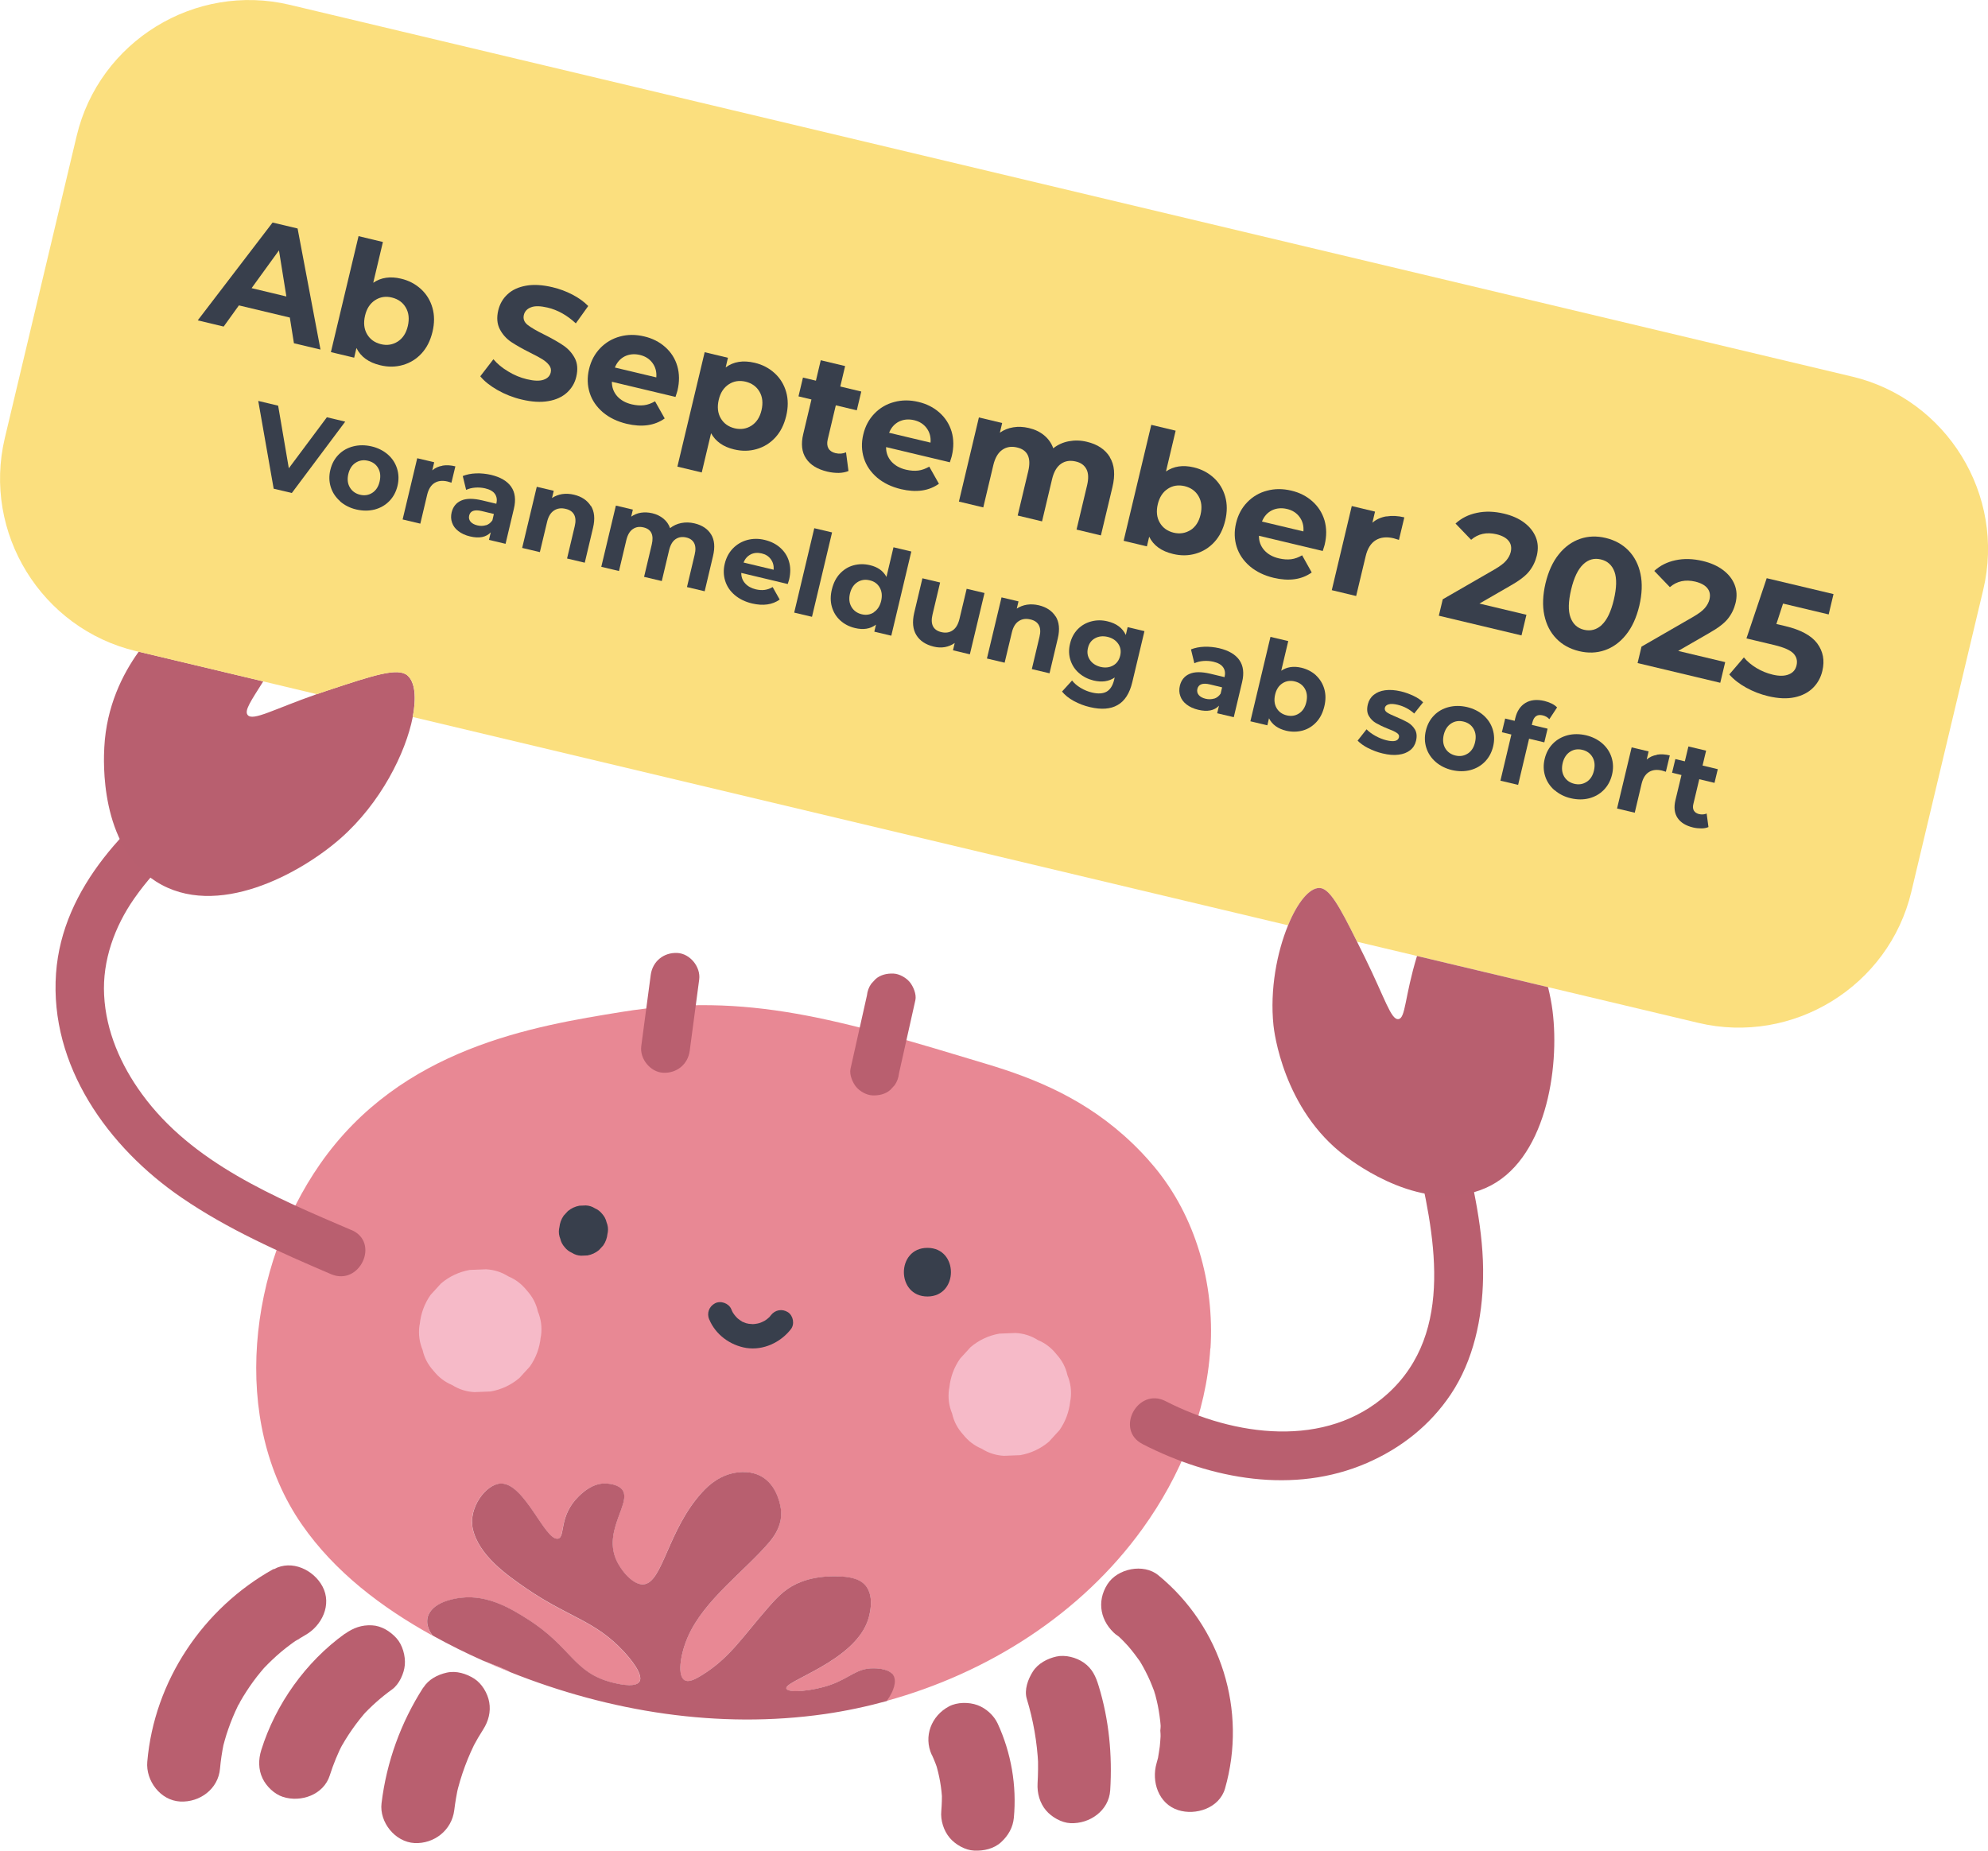
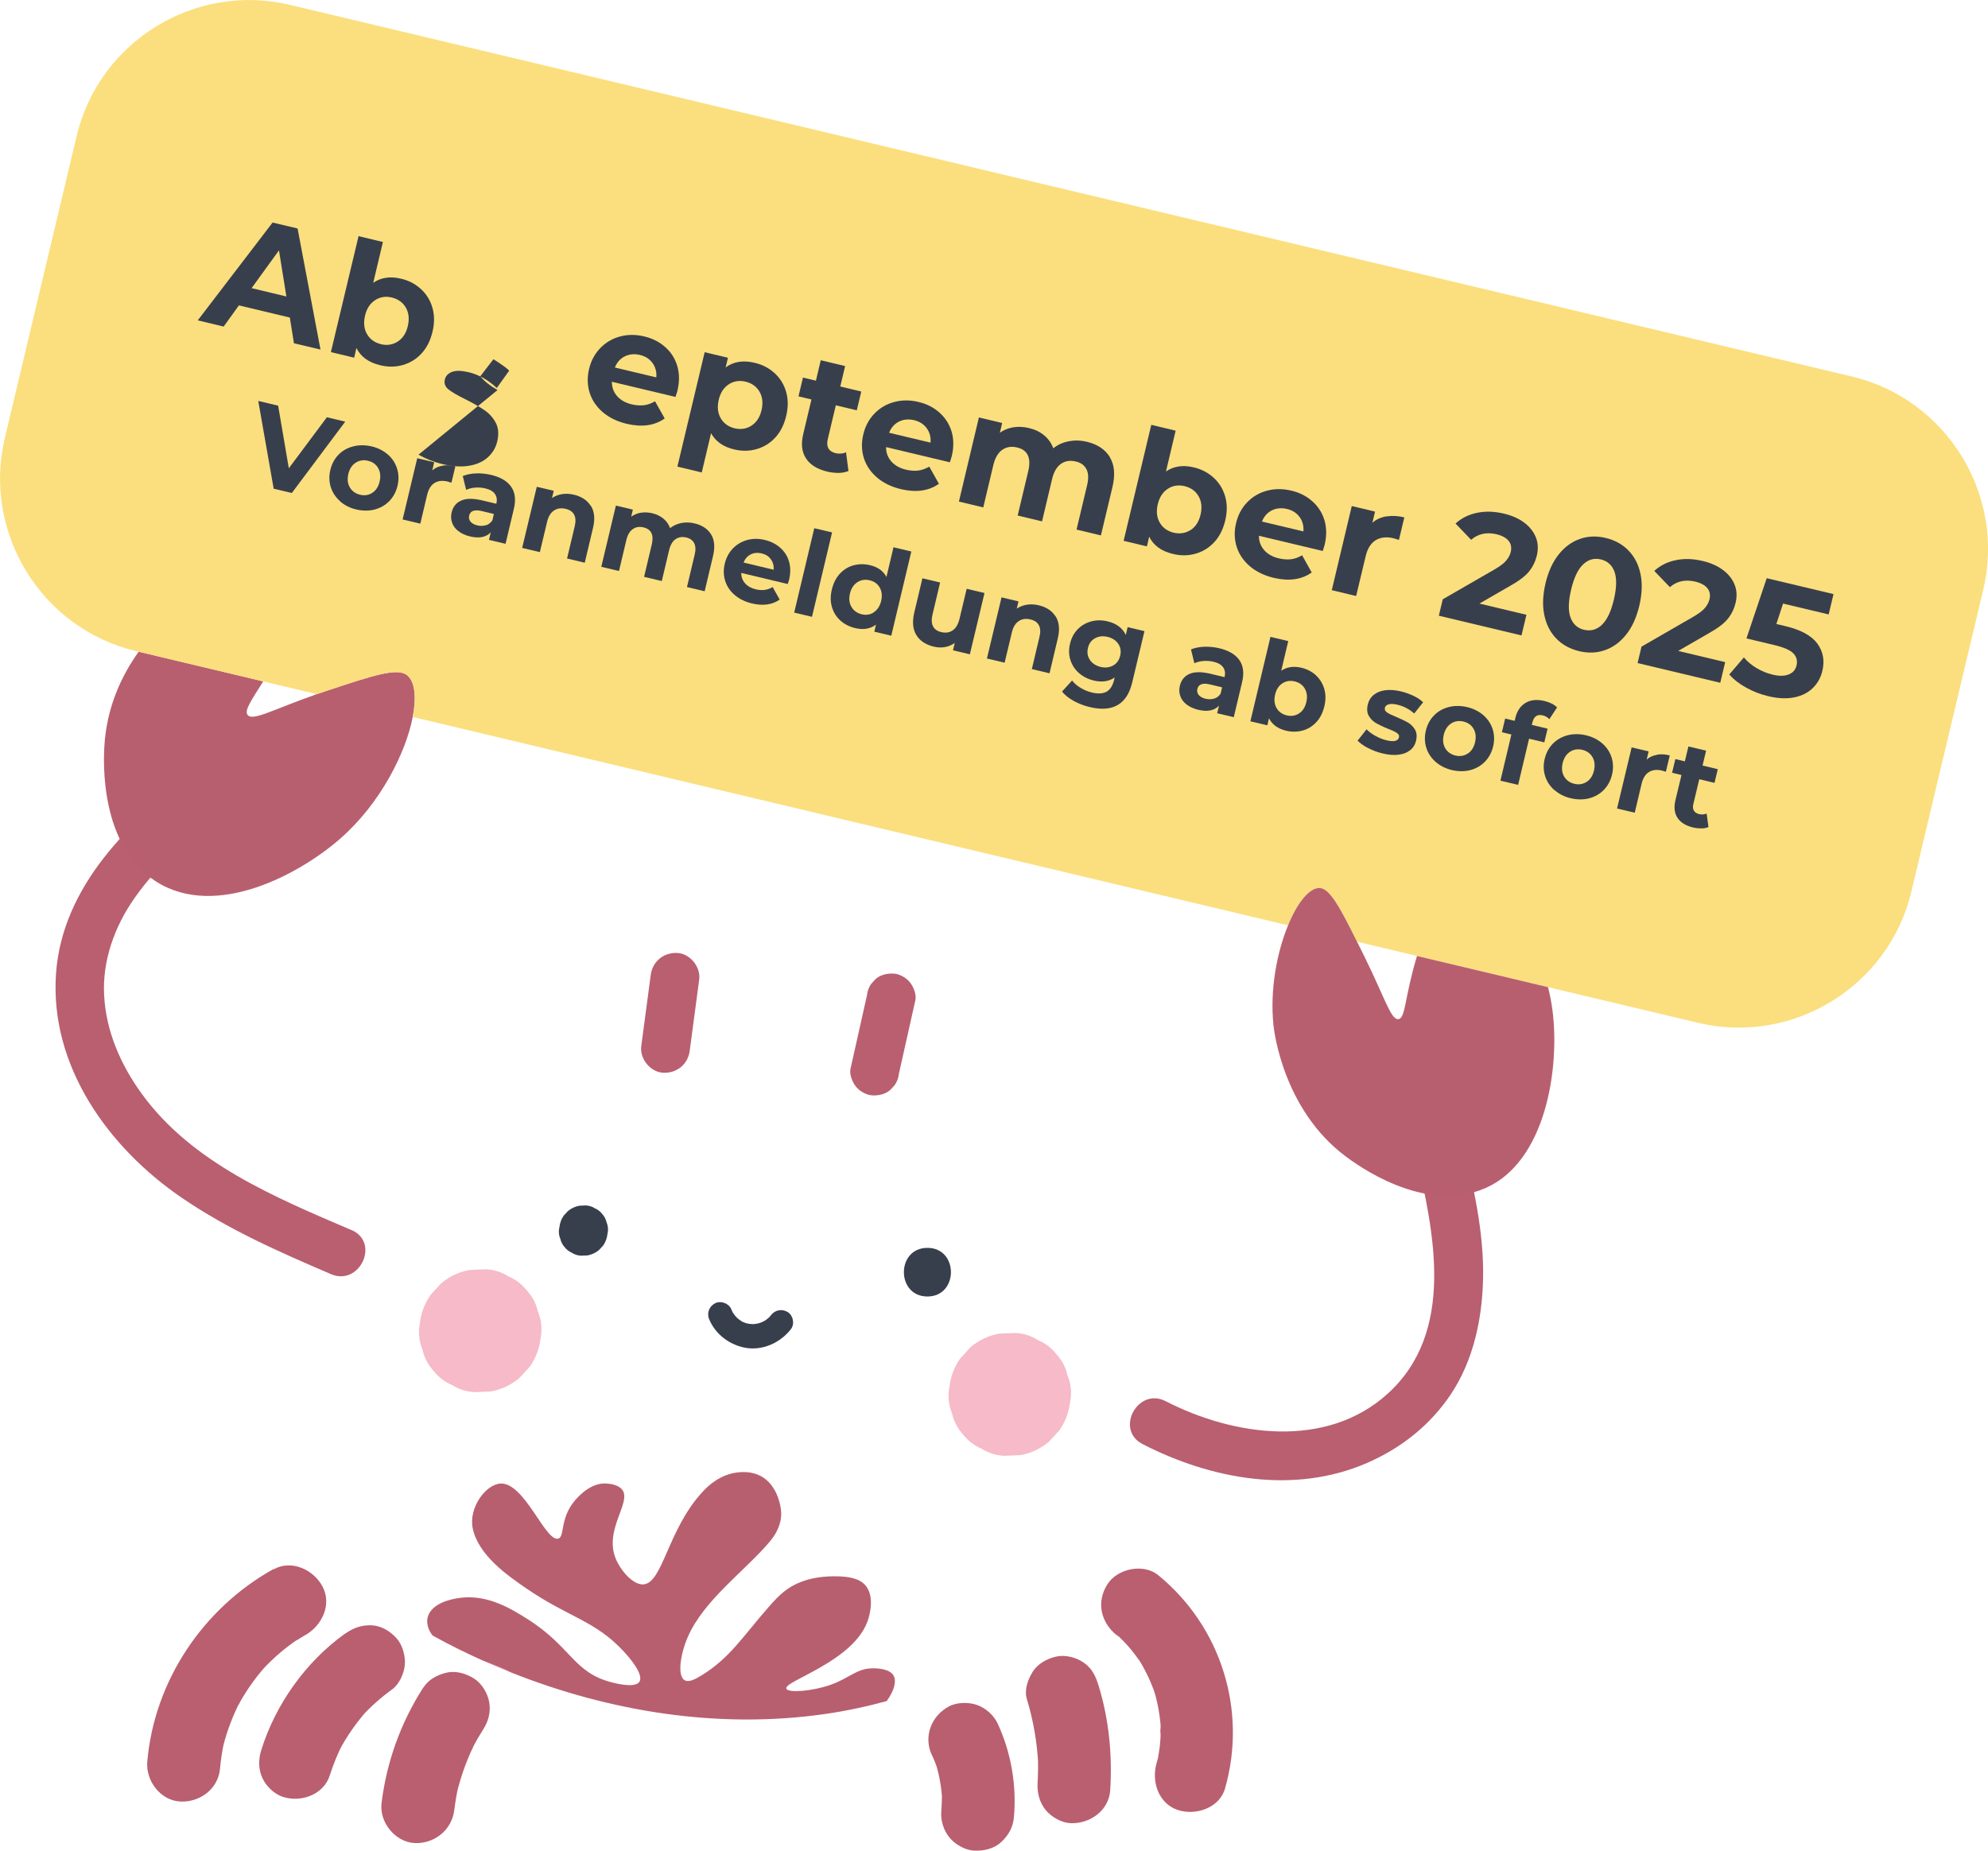
<svg xmlns="http://www.w3.org/2000/svg" id="Ebene_2" viewBox="0 0 217.85 202.83">
  <defs>
    <style>.cls-1{fill:none;}.cls-2{fill:#e88894;}.cls-3{fill:#f6bac8;}.cls-4{fill:#b95f6f;}.cls-5{fill:#fbdf7e;}.cls-6{fill:#383f4c;}.cls-7{fill:#b85f6f;}</style>
  </defs>
  <g id="Ebene_1-2">
    <path class="cls-2" d="M55.86,183.24c-.57-.35-1.59-.72-3.05-1.29,1.01.45,2.02.88,3.05,1.29Z" />
-     <path class="cls-2" d="M132.65,147.78c.44-7.12-1.62-14.47-6.19-19.94-.96-1.15-1.77-1.96-2.33-2.5-5.06-4.88-10.73-7.14-15.98-8.72-16.21-4.9-26.29-7.94-40-5.72-9.65,1.56-24.2,3.92-33.08,16.68-7.81,11.21-9.91,28.07-2,39.49,3.6,5.2,8.76,9.11,14.33,12.19-.09-.11-.17-.21-.23-.33-.17-.29-.69-1.3-.05-2.26.85-1.26,3.07-1.51,3.44-1.56,2.95-.33,5.51,1.25,7.23,2.34,4.87,3.08,4.99,5.88,9.32,6.96.44.11,2.2.55,2.82.05.89-.72-1.1-2.93-1.62-3.49-3.15-3.38-5.95-3.65-10.65-6.88-2.16-1.48-5.21-3.63-5.86-6.54-.51-2.28,1.42-4.88,3.05-4.95,2.62-.12,4.86,6.31,6.28,6.04.85-.16.04-2.47,2.29-4.65.44-.43,1.45-1.38,2.85-1.4.06,0,.98,0,1.59.4,1.88,1.23-1.88,4.46-.35,7.95.53,1.22,1.87,2.81,3.01,2.71,2.1-.18,2.64-6,6.42-10.1.74-.81,2.01-1.94,3.87-2.17,2.61-.32,4.15,1.19,4.68,3.6.13.6.14,1.14.04,1.64-.22,1.15-.87,1.97-1.2,2.36-2.67,3.17-7.22,6.39-8.97,10.44-.83,1.93-1.22,4.47-.22,4.79.44.14,1.06-.18,1.72-.58,3.12-1.92,4.46-4.19,7.38-7.52,1.1-1.25,2-2.18,3.63-2.77.95-.35,2.05-.55,3.29-.57.8-.01,2.14,0,3.06.5,1.83,1.02,1.09,3.61.95,4.08-1.36,4.78-9.58,6.94-8.99,7.77.31.44,2.86.23,4.82-.46,2.14-.75,2.86-1.82,4.68-1.81.26,0,1.49.01,2.02.55.59.59.32,1.8-.58,3.02,11.13-3.05,21.35-9.54,28.08-18.88,4.17-5.78,6.99-12.64,7.43-19.76Z" />
    <path class="cls-7" d="M97.71,183.39c-.54-.54-1.76-.55-2.02-.55-1.82-.01-2.54,1.05-4.68,1.81-1.96.69-4.51.9-4.82.46-.59-.83,7.63-2.99,8.99-7.77.13-.47.87-3.06-.95-4.08-.92-.51-2.26-.51-3.06-.5-1.24.02-2.34.22-3.29.57-1.63.6-2.53,1.52-3.63,2.77-2.92,3.33-4.26,5.6-7.38,7.52-.67.41-1.29.72-1.72.58-1-.32-.62-2.86.22-4.79,1.75-4.05,6.3-7.27,8.97-10.44.32-.39.98-1.21,1.2-2.36.1-.51.09-1.05-.04-1.64-.53-2.4-2.07-3.91-4.68-3.6-1.87.23-3.13,1.36-3.87,2.17-3.77,4.1-4.32,9.91-6.42,10.1-1.14.1-2.48-1.49-3.01-2.71-1.53-3.49,2.24-6.72.35-7.95-.61-.4-1.53-.4-1.59-.4-1.39.01-2.4.97-2.85,1.4-2.25,2.19-1.44,4.49-2.29,4.65-1.42.27-3.66-6.15-6.28-6.04-1.62.07-3.55,2.67-3.05,4.95.64,2.9,3.69,5.05,5.86,6.54,4.7,3.22,7.5,3.5,10.65,6.88.52.56,2.51,2.77,1.62,3.49-.62.5-2.38.06-2.82-.05-4.32-1.08-4.45-3.88-9.32-6.96-1.72-1.09-4.28-2.67-7.23-2.34-.38.04-2.59.29-3.44,1.56-.65.96-.13,1.97.05,2.26.07.11.14.22.23.33.92.51,1.86,1,2.8,1.47.87.43,1.74.84,2.63,1.24,1.46.57,2.48.94,3.05,1.29,10.93,4.37,22.88,6.27,34.51,4.6,2.28-.33,4.54-.81,6.77-1.42.89-1.23,1.17-2.43.58-3.02Z" />
    <path class="cls-4" d="M38.51,134.81c-8.33-3.57-17.44-7.33-22.95-14.9-2.32-3.18-3.95-6.88-4.15-10.85-.2-3.79,1.15-7.51,3.3-10.59,2.64-3.78,6.14-6.8,9.87-9.47,2.79-1.99-.25-6.38-3.04-4.38-7.32,5.24-14.72,12.55-15.4,22.06-.72,10.12,5.71,19.07,13.75,24.57,5.09,3.49,10.73,5.97,16.38,8.39,3.15,1.35,5.41-3.48,2.24-4.84h0Z" />
    <path class="cls-4" d="M125.21,158.27c7.53,3.86,16.58,5.54,24.58,2.07,3.75-1.63,6.92-4.13,9.2-7.54,2.49-3.73,3.45-8.33,3.53-12.76.1-5.12-1.11-10.18-2.27-15.13-.79-3.35-5.89-1.8-5.11,1.53,2.02,8.61,4.39,19.53-3.07,26.3-6.75,6.12-16.89,4.65-24.34.82-3.05-1.56-5.58,3.13-2.53,4.7h0Z" />
    <path class="cls-4" d="M75.58,115.17c.35-2.61.7-5.21,1.04-7.82.18-1.38-1-2.84-2.4-2.91-1.49-.07-2.71.92-2.91,2.4-.35,2.61-.7,5.21-1.04,7.82-.18,1.38,1,2.84,2.4,2.91,1.49.07,2.71-.92,2.91-2.4h0Z" />
    <path class="cls-4" d="M98.51,117.65l1.8-8.04c.14-.63-.23-1.51-.62-1.98-.41-.49-1.13-.9-1.78-.93-.7-.03-1.45.13-1.98.62l-.46.5c-.27.39-.42.81-.47,1.28-.6,2.68-1.2,5.36-1.8,8.04-.14.63.23,1.51.62,1.98.41.49,1.13.9,1.78.93.7.03,1.45-.13,1.98-.62l.46-.5c.27-.39.42-.81.47-1.28h0Z" />
    <path class="cls-4" d="M29.97,171.96c-7.72,4.3-13.07,12.27-13.83,21.12-.18,2.08,1.44,4.25,3.61,4.36,2.15.11,4.17-1.38,4.36-3.61.08-.91.22-1.81.4-2.71.14-.73-.24.89-.02.12.05-.18.1-.37.15-.55.11-.4.24-.8.38-1.2.3-.86.65-1.71,1.05-2.53.14-.28.56-.83-.06.09.11-.16.18-.34.28-.5.23-.4.46-.79.71-1.17.48-.74.99-1.45,1.55-2.12.14-.18.3-.35.44-.52.47-.57-.63.65-.07.08.29-.3.58-.6.89-.89.63-.6,1.3-1.17,2.01-1.69.18-.14.37-.27.56-.4.25-.18.91-.48-.11.06.4-.21.78-.48,1.18-.7,1.82-1.02,2.95-3.34,1.89-5.33-.96-1.81-3.37-2.98-5.33-1.89h0Z" />
    <path class="cls-4" d="M37.79,179.05c-4.28,3.08-7.59,7.72-9.16,12.75-.32,1.02-.33,2.12.14,3.1.41.87,1.29,1.73,2.23,2.03,1.98.64,4.47-.23,5.14-2.36.39-1.23.88-2.42,1.47-3.57l-.47.91c.87-1.64,1.94-3.17,3.18-4.55l-.69.76c1.01-1.1,2.13-2.1,3.34-2.97.78-.56,1.31-1.75,1.39-2.67.09-.99-.25-2.22-.93-2.96s-1.63-1.34-2.67-1.39c-1.12-.06-2.05.28-2.96.93h0Z" />
    <path class="cls-4" d="M46.38,184.95c-2.46,3.84-4.02,8.15-4.57,12.68-.25,2.08,1.49,4.25,3.61,4.36s4.09-1.38,4.36-3.61c.11-.89.26-1.76.45-2.63l-.23,1.01c.5-2.18,1.28-4.27,2.32-6.25l-.47.91c.34-.64.71-1.27,1.1-1.88.57-.89.85-1.93.66-2.99-.17-.97-.8-2.04-1.65-2.58s-1.95-.89-2.99-.66-2.01.75-2.58,1.65h0Z" />
    <path class="cls-4" d="M122.37,179.18s.42.38.44.37c-.05.03-.58-.56-.12-.11.31.3.61.61.9.93.51.58.96,1.19,1.41,1.82.32.45-.36-.63-.1-.14.12.21.25.41.36.62.19.34.36.68.53,1.03s.32.7.46,1.06c.07.18.14.36.21.54.05.13.33.92.11.31-.2-.56,0,.06.04.18.05.19.1.37.14.56.09.37.17.75.23,1.13s.12.76.16,1.14c.03.24.04.48.06.72.05.58-.08-.04,0-.21-.12.26,0,.86-.02,1.15-.02.38-.05.77-.09,1.15-.05.43-.14.85-.2,1.28-.07.54.19-.7.04-.17-.06.23-.12.46-.19.7-.58,2.01.2,4.44,2.36,5.14,1.93.62,4.52-.22,5.14-2.36,2.45-8.56-.42-17.74-7.31-23.38-1.62-1.33-4.47-.74-5.57.98-1.24,1.94-.75,4.15.98,5.57h0Z" />
    <path class="cls-4" d="M112.52,186.19c.71,2.33,1.13,4.74,1.25,7.18l-.04-1.07c.04,1.05.03,2.11-.03,3.16s.24,2.15.93,2.96c.62.73,1.7,1.35,2.67,1.39,2.11.1,4.22-1.37,4.36-3.61.24-3.83-.13-7.73-1.26-11.41-.32-1.06-.7-1.92-1.65-2.58-.8-.56-2.01-.88-2.99-.66s-2.01.75-2.58,1.65c-.53.83-.96,2-.66,2.99h0Z" />
    <path class="cls-4" d="M102.12,192.33c.28.61.52,1.23.72,1.86l-.33-1.02c.43,1.37.68,2.79.74,4.22l-.04-1.07c.02.72,0,1.43-.06,2.15-.1,1.03.26,2.17.93,2.96.62.73,1.7,1.35,2.67,1.39,1.05.05,2.17-.2,2.96-.93s1.29-1.61,1.39-2.67c.33-3.52-.29-7.11-1.77-10.32-.42-.91-1.29-1.69-2.23-2.03s-2.21-.33-3.1.14c-1.94,1.03-2.83,3.29-1.89,5.33h0Z" />
    <path class="cls-6" d="M61.3,134.51l-.04.2c-.05.37,0,.72.14,1.06.08.35.24.65.48.92.22.28.49.48.81.62.29.19.62.29.98.31l.71-.03c.47-.09.89-.28,1.26-.59l.46-.5c.27-.39.42-.81.47-1.28l.04-.2c.05-.37,0-.72-.14-1.06-.08-.35-.24-.65-.48-.92-.22-.28-.49-.48-.81-.62-.29-.19-.62-.29-.98-.31l-.71.03c-.47.09-.89.28-1.26.59l-.46.5c-.27.39-.42.81-.47,1.28h0Z" />
    <path class="cls-3" d="M46,145.11l-.04.2c-.12.92,0,1.8.35,2.64.19.87.6,1.63,1.21,2.3.55.69,1.22,1.21,2.02,1.54.74.47,1.55.73,2.44.78l1.79-.07c1.18-.21,2.24-.71,3.15-1.48l1.15-1.26c.67-.96,1.06-2.03,1.18-3.19l.04-.2c.12-.92,0-1.8-.35-2.64-.19-.87-.6-1.63-1.21-2.3-.55-.69-1.22-1.21-2.02-1.54-.74-.47-1.55-.73-2.44-.78l-1.79.07c-1.18.21-2.24.71-3.15,1.48l-1.15,1.26c-.67.96-1.06,2.03-1.18,3.19h0Z" />
    <path class="cls-3" d="M104.03,152.09l-.04.2c-.12.92,0,1.8.35,2.64.19.87.6,1.63,1.21,2.3.55.69,1.22,1.21,2.02,1.54.74.47,1.55.73,2.44.78l1.79-.07c1.18-.21,2.24-.71,3.15-1.48l1.15-1.26c.67-.96,1.06-2.03,1.18-3.19l.04-.2c.12-.92,0-1.8-.35-2.64-.19-.87-.6-1.63-1.21-2.3-.55-.69-1.22-1.21-2.02-1.54-.74-.47-1.55-.73-2.44-.78l-1.79.07c-1.18.21-2.24.71-3.15,1.48l-1.15,1.26c-.67.96-1.06,2.03-1.18,3.19h0Z" />
    <path class="cls-6" d="M101.63,142.09c3.43,0,3.44-5.33,0-5.33s-3.44,5.33,0,5.33h0Z" />
    <path class="cls-6" d="M77.72,144.6c.69,1.67,2.29,2.84,4.06,3.13,1.86.29,3.76-.6,4.89-2.06.43-.55.26-1.48-.33-1.86-.63-.4-1.4-.26-1.86.33-.05.06-.1.13-.15.19-.1.12.18-.16,0,0-.12.11-.24.22-.37.31-.02.02-.15.09-.16.11.14-.09.17-.11.09-.06-.03.02-.06.03-.08.05-.14.08-.29.15-.44.21-.06.02-.19.05-.23.09.05-.05.25-.07.06-.03-.16.04-.31.07-.47.09-.08.01-.16.02-.24.02-.16.02.27.02.02,0-.16-.01-.32-.02-.48-.04-.05,0-.13-.04-.18-.03.24-.01.16.04.02,0-.15-.04-.29-.1-.43-.16-.09-.04-.26-.05.01.02-.07-.02-.14-.08-.2-.12-.12-.07-.23-.15-.34-.24-.01-.01-.25-.19-.09-.06s-.04-.04-.07-.08c-.11-.11-.21-.23-.3-.35-.03-.03-.07-.13-.11-.15.09.15.11.18.06.1-.02-.03-.03-.05-.05-.08-.08-.15-.16-.3-.22-.46-.27-.64-1.16-.96-1.78-.63-.66.35-.92,1.09-.63,1.78h0Z" />
    <path class="cls-1" d="M27.14,78.36c.56.69,2.84-.63,7.59-2.29l-5.88-1.4c-1.34,2.15-2.1,3.21-1.71,3.69Z" />
    <path class="cls-1" d="M153.25,111.69c.8-.09.67-2.43,2.04-6.92l-6.57-1.56c.26.52.53,1.08.83,1.67,2.24,4.56,2.89,6.91,3.7,6.81Z" />
    <path class="cls-7" d="M44.66,74.03c-1.06-.91-3.66-.05-8.88,1.68-.37.12-.7.24-1.05.36-4.75,1.66-7.02,2.99-7.59,2.29-.39-.48.36-1.54,1.71-3.69l-13.65-3.25c-1.78,2.48-3.54,6-3.77,10.49-.07,1.36-.56,10.74,5.67,14.7,6.62,4.21,15.86-.89,20.22-4.73,4.39-3.86,7.14-9.36,7.91-13.3.41-2.14.25-3.83-.57-4.54Z" />
    <path class="cls-5" d="M202.95,41.27L31.76.53C21.38-1.94,10.87,4.52,8.4,14.9L.53,48c-2.47,10.38,4,20.89,14.37,23.36l.3.07,13.65,3.25,5.88,1.4c.35-.12.67-.24,1.05-.36,5.21-1.73,7.82-2.59,8.88-1.68.83.71.99,2.4.57,4.54l95.92,22.83c1.02-2.47,2.32-4.11,3.44-4.09,1.09.02,2.18,1.98,4.12,5.89l6.57,1.56,14.37,3.42,16.44,3.91c10.38,2.47,20.89-4,23.36-14.37l7.88-33.1c2.47-10.38-4-20.89-14.37-23.36Z" />
    <path class="cls-7" d="M169.65,108.19l-14.37-3.42c-1.37,4.49-1.24,6.83-2.04,6.92-.82.1-1.46-2.26-3.7-6.81-.29-.6-.57-1.15-.83-1.67-1.94-3.91-3.03-5.87-4.12-5.89-1.12-.02-2.43,1.62-3.44,4.09-1.21,2.93-2.01,7.03-1.6,10.96.06.59,1.05,9.22,7.89,14.35,1.09.81,8.61,6.45,15.36,3.48,6.58-2.89,8.14-13.09,7.33-19.43-.11-.87-.28-1.73-.49-2.57Z" />
    <path class="cls-6" d="M31.75,34.8l-5.57-1.33-1.67,2.32-2.84-.68,8.2-10.72,2.74.65,2.51,13.27-2.91-.69-.45-2.82ZM31.38,32.48l-.81-5.04-3,4.14,3.8.91Z" />
    <path class="cls-6" d="M46.13,31.68c.61.56,1.03,1.25,1.26,2.06.23.81.23,1.69,0,2.64-.23.95-.62,1.73-1.19,2.35-.57.62-1.25,1.04-2.05,1.27-.8.23-1.62.24-2.48.03-1.27-.3-2.14-.93-2.61-1.89l-.25,1.06-2.55-.61,3.03-12.71,2.67.64-1.06,4.47c.85-.58,1.87-.73,3.04-.45.86.2,1.59.59,2.2,1.15ZM43.59,37.43c.55-.36.92-.92,1.1-1.7s.11-1.45-.22-2.02c-.33-.57-.84-.93-1.52-1.1s-1.3-.07-1.85.29c-.55.36-.92.92-1.1,1.7s-.11,1.45.22,2.02c.33.57.84.93,1.52,1.1s1.3.06,1.85-.29Z" />
-     <path class="cls-6" d="M54.52,42.75c-.82-.47-1.45-.97-1.89-1.51l1.44-1.87c.42.5.96.95,1.62,1.34.65.4,1.33.68,2.04.85.79.19,1.4.21,1.83.06.43-.14.7-.41.79-.8.07-.29.01-.55-.17-.79-.18-.24-.43-.46-.75-.66-.32-.2-.76-.43-1.32-.71-.86-.43-1.56-.83-2.09-1.18-.53-.36-.95-.82-1.25-1.4-.3-.58-.36-1.27-.17-2.07.17-.7.5-1.28,1.02-1.76.51-.48,1.19-.79,2.03-.94.84-.15,1.81-.09,2.9.17.76.18,1.49.45,2.18.81s1.26.77,1.73,1.25l-1.36,1.9c-.96-.89-1.99-1.47-3.1-1.73-.78-.18-1.38-.2-1.81-.03-.43.16-.7.45-.79.86s.04.77.42,1.07c.38.3.99.65,1.82,1.06.86.43,1.56.83,2.09,1.19.53.36.95.82,1.25,1.38s.36,1.25.17,2.05c-.16.69-.5,1.26-1.02,1.74-.52.47-1.2.79-2.04.93-.84.15-1.82.09-2.91-.17-.95-.22-1.83-.57-2.66-1.04Z" />
+     <path class="cls-6" d="M54.52,42.75c-.82-.47-1.45-.97-1.89-1.51l1.44-1.87s1.26.77,1.73,1.25l-1.36,1.9c-.96-.89-1.99-1.47-3.1-1.73-.78-.18-1.38-.2-1.81-.03-.43.16-.7.45-.79.86s.04.77.42,1.07c.38.3.99.65,1.82,1.06.86.43,1.56.83,2.09,1.19.53.36.95.82,1.25,1.38s.36,1.25.17,2.05c-.16.69-.5,1.26-1.02,1.74-.52.47-1.2.79-2.04.93-.84.15-1.82.09-2.91-.17-.95-.22-1.83-.57-2.66-1.04Z" />
    <path class="cls-6" d="M74.02,43.5l-6.97-1.66c0,.6.18,1.12.57,1.57.39.44.93.75,1.63.91.48.11.92.14,1.33.09.41-.05.8-.2,1.2-.43l1.06,1.88c-1.11.79-2.49.98-4.16.59-1.04-.25-1.91-.67-2.61-1.26-.7-.6-1.19-1.31-1.45-2.13-.26-.82-.29-1.69-.07-2.61.21-.9.62-1.66,1.22-2.29.6-.62,1.32-1.05,2.17-1.28.84-.23,1.73-.23,2.65-.01.9.21,1.67.6,2.31,1.17s1.08,1.26,1.32,2.08c.24.83.25,1.72.02,2.68,0,.03-.08.27-.22.71ZM68.47,39.05c-.49.25-.86.65-1.09,1.23l4.54,1.08c.05-.6-.09-1.13-.42-1.58-.33-.45-.79-.74-1.38-.88-.6-.14-1.15-.09-1.65.15Z" />
    <path class="cls-6" d="M84.89,40.9c.61.56,1.03,1.25,1.26,2.06.23.81.23,1.69,0,2.64-.23.95-.62,1.73-1.19,2.35-.57.62-1.25,1.04-2.05,1.27-.8.23-1.62.24-2.48.03-1.18-.28-2.01-.87-2.51-1.77l-1.02,4.3-2.67-.64,2.99-12.54,2.55.61-.25,1.06c.85-.64,1.91-.81,3.18-.51.86.2,1.59.59,2.2,1.15ZM82.35,46.65c.55-.36.92-.92,1.1-1.7s.11-1.45-.22-2.02c-.33-.57-.84-.93-1.52-1.1-.69-.16-1.3-.07-1.85.29-.55.36-.92.92-1.1,1.7s-.11,1.45.22,2.02c.33.57.84.93,1.52,1.1.69.16,1.3.06,1.85-.29Z" />
    <path class="cls-6" d="M92.98,51.62c-.31.13-.67.2-1.07.21-.41,0-.82-.04-1.24-.14-1.1-.26-1.88-.74-2.34-1.44-.47-.7-.57-1.6-.31-2.68l.9-3.79-1.42-.34.49-2.06,1.42.34.53-2.24,2.67.64-.53,2.24,2.3.55-.49,2.06-2.3-.55-.89,3.75c-.09.39-.06.71.08.97.15.26.41.43.77.52.42.1.81.07,1.16-.09l.27,2.06Z" />
    <path class="cls-6" d="M104.07,50.66l-6.97-1.66c-.01.6.18,1.12.57,1.57.39.44.93.75,1.63.91.48.11.92.14,1.33.09.4-.05.8-.2,1.2-.43l1.06,1.88c-1.11.79-2.49.98-4.16.59-1.04-.25-1.91-.67-2.61-1.26-.7-.6-1.19-1.31-1.45-2.13-.26-.82-.29-1.69-.07-2.6.21-.9.62-1.67,1.22-2.29.6-.62,1.32-1.05,2.17-1.27.84-.23,1.73-.23,2.65-.01.9.21,1.67.6,2.31,1.17s1.08,1.26,1.33,2.08c.24.82.25,1.72.02,2.68,0,.03-.08.27-.22.71ZM98.52,46.2c-.49.25-.86.65-1.09,1.23l4.54,1.08c.05-.6-.09-1.13-.42-1.58-.33-.45-.79-.74-1.38-.88-.6-.14-1.15-.09-1.65.15Z" />
    <path class="cls-6" d="M121.61,50.1c.52.84.62,1.94.29,3.3l-1.26,5.28-2.67-.64,1.16-4.87c.17-.73.15-1.31-.07-1.74-.22-.43-.6-.72-1.16-.85-.63-.15-1.17-.07-1.63.25-.46.32-.79.88-.98,1.68l-1.1,4.63-2.67-.64,1.16-4.87c.34-1.45-.06-2.32-1.23-2.59-.62-.15-1.16-.06-1.62.26-.46.32-.79.88-.98,1.68l-1.1,4.63-2.67-.64,2.19-9.22,2.55.61-.25,1.06c.44-.31.92-.5,1.47-.59.55-.09,1.12-.06,1.71.08.65.15,1.21.42,1.67.8.46.38.8.86,1,1.42.49-.39,1.06-.65,1.7-.77.64-.12,1.3-.11,1.99.06,1.15.27,1.99.83,2.51,1.67Z" />
    <path class="cls-6" d="M133,52.36c.61.56,1.03,1.25,1.26,2.06.23.81.23,1.69,0,2.64-.23.95-.62,1.73-1.19,2.35-.57.62-1.25,1.04-2.05,1.27-.8.23-1.62.24-2.48.03-1.27-.3-2.14-.93-2.61-1.89l-.25,1.06-2.55-.61,3.03-12.71,2.67.64-1.06,4.47c.85-.58,1.86-.73,3.04-.45.86.2,1.59.59,2.2,1.15ZM130.46,58.1c.55-.36.92-.92,1.1-1.7s.11-1.45-.22-2.02c-.33-.57-.84-.93-1.52-1.1-.69-.16-1.3-.07-1.85.29-.55.36-.92.93-1.1,1.7s-.11,1.45.22,2.01c.33.57.84.93,1.52,1.1.68.16,1.3.06,1.85-.29Z" />
    <path class="cls-6" d="M144.93,60.38l-6.97-1.66c-.01.6.18,1.12.57,1.57.39.44.93.75,1.63.91.48.11.92.14,1.33.09.4-.05.8-.2,1.2-.43l1.05,1.88c-1.1.79-2.49.98-4.16.59-1.04-.25-1.91-.67-2.61-1.26-.7-.6-1.19-1.31-1.45-2.13-.26-.82-.29-1.69-.07-2.6.21-.9.62-1.67,1.22-2.29.6-.62,1.32-1.05,2.17-1.27.84-.23,1.73-.23,2.66-.01.9.21,1.67.6,2.31,1.17s1.08,1.26,1.33,2.08c.24.83.25,1.72.02,2.68,0,.03-.08.27-.22.71ZM139.38,55.93c-.49.25-.86.65-1.09,1.23l4.54,1.08c.05-.6-.09-1.13-.42-1.58-.33-.45-.79-.74-1.38-.88-.6-.14-1.15-.09-1.65.15Z" />
    <path class="cls-6" d="M151.93,56.6c.6-.1,1.25-.07,1.96.1l-.59,2.47c-.29-.09-.49-.15-.59-.18-.77-.18-1.42-.11-1.95.21-.54.33-.91.92-1.11,1.77l-1.04,4.35-2.67-.64,2.19-9.22,2.55.61-.29,1.22c.42-.37.94-.6,1.53-.7Z" />
    <path class="cls-6" d="M167.27,67.38l-.54,2.26-9.06-2.16.43-1.8,5.67-3.27c.6-.35,1.03-.67,1.28-.97.25-.3.42-.61.5-.94.11-.48.04-.89-.23-1.22-.26-.33-.71-.58-1.34-.73-.53-.12-1.02-.14-1.49-.04-.47.1-.9.32-1.28.65l-1.71-1.78c.63-.58,1.41-.98,2.33-1.17.92-.2,1.91-.17,2.97.08.89.21,1.63.54,2.23.99s1.02.99,1.27,1.6.28,1.29.11,2.01c-.16.65-.44,1.23-.85,1.74-.41.51-1.1,1.03-2.06,1.57l-3.38,1.95,5.16,1.23Z" />
    <path class="cls-6" d="M170.55,69.99c-.66-.68-1.1-1.53-1.32-2.57-.22-1.03-.17-2.2.13-3.49.31-1.29.79-2.35,1.45-3.17.66-.83,1.44-1.39,2.33-1.7.89-.31,1.84-.34,2.83-.1.99.24,1.82.69,2.48,1.37.66.68,1.1,1.53,1.32,2.57.22,1.04.17,2.2-.13,3.49-.31,1.29-.79,2.35-1.45,3.17-.66.83-1.44,1.39-2.33,1.7-.89.31-1.84.34-2.83.1-.99-.24-1.82-.69-2.48-1.37ZM175.53,68.48c.57-.53,1.01-1.45,1.32-2.76s.33-2.33.07-3.06c-.27-.73-.77-1.18-1.5-1.35-.72-.17-1.36,0-1.93.54s-1.01,1.45-1.32,2.76-.34,2.33-.07,3.06.76,1.18,1.48,1.35c.73.17,1.38,0,1.95-.53Z" />
    <path class="cls-6" d="M189.05,72.57l-.54,2.26-9.06-2.16.43-1.8,5.67-3.27c.6-.35,1.03-.67,1.28-.97.25-.3.42-.61.5-.94.11-.48.04-.89-.23-1.22-.26-.33-.71-.58-1.34-.73-.53-.12-1.02-.14-1.49-.04-.47.1-.9.32-1.28.65l-1.71-1.78c.63-.58,1.41-.98,2.33-1.17.92-.2,1.91-.17,2.97.08.89.21,1.63.54,2.23.99s1.02.98,1.27,1.6c.25.62.28,1.29.11,2.01-.16.65-.44,1.23-.85,1.74-.41.51-1.1,1.03-2.06,1.57l-3.38,1.95,5.16,1.23Z" />
    <path class="cls-6" d="M199.14,70.52c.64.87.83,1.86.56,3-.17.73-.51,1.35-1.02,1.86-.51.51-1.18.86-2.01,1.04-.83.18-1.8.14-2.9-.12-.84-.2-1.65-.51-2.41-.93-.76-.42-1.38-.9-1.86-1.45l1.6-1.87c.37.45.84.84,1.39,1.17.55.33,1.14.57,1.77.72.7.17,1.28.16,1.74-.02.47-.18.76-.51.87-1,.12-.51,0-.95-.35-1.31-.35-.36-1.04-.66-2.07-.91l-3.07-.73,2.22-6.6,7.32,1.74-.53,2.23-5-1.19-.73,2.24.98.23c1.69.4,2.86,1.04,3.5,1.9Z" />
    <path class="cls-6" d="M37.83,46.21l-5.85,7.82-1.99-.47-1.69-9.62,2.18.52,1.17,6.86,4.17-5.59,2.01.48Z" />
    <path class="cls-6" d="M37.27,54.93c-.49-.43-.83-.94-1.02-1.54-.19-.6-.21-1.23-.05-1.89.16-.67.46-1.22.9-1.67.44-.45.98-.75,1.61-.91.63-.16,1.3-.16,2,0s1.3.47,1.79.89c.49.43.82.94,1.01,1.54.19.6.21,1.23.05,1.9-.16.66-.46,1.22-.9,1.67-.44.45-.97.75-1.6.92-.63.16-1.29.16-2,0s-1.3-.47-1.79-.89ZM40.8,54.01c.4-.26.67-.67.8-1.24.13-.57.08-1.05-.16-1.47s-.61-.68-1.11-.8c-.5-.12-.95-.05-1.35.21-.41.26-.67.67-.81,1.24-.13.56-.08,1.05.17,1.47.24.41.62.68,1.11.8.5.12.95.05,1.35-.21Z" />
    <path class="cls-6" d="M48.48,51.03c.43-.07.91-.05,1.42.08l-.43,1.79c-.21-.07-.36-.11-.43-.13-.56-.13-1.03-.08-1.42.16-.39.24-.66.67-.81,1.29l-.75,3.17-1.94-.46,1.6-6.71,1.86.44-.21.89c.31-.27.68-.44,1.12-.51Z" />
    <path class="cls-6" d="M56.01,53.34c.44.62.54,1.44.3,2.43l-.91,3.83-1.82-.43.2-.83c-.51.54-1.27.69-2.27.45-.52-.12-.94-.32-1.28-.58-.34-.26-.57-.57-.69-.93-.13-.35-.14-.73-.05-1.12.15-.62.5-1.06,1.05-1.3.55-.25,1.32-.25,2.3-.02l1.55.37c.1-.42.05-.78-.15-1.07-.2-.29-.56-.5-1.08-.62-.36-.08-.72-.11-1.09-.08-.37.03-.7.11-.99.25l-.37-1.52c.43-.17.91-.27,1.46-.29.54-.02,1.09.04,1.63.16,1.04.25,1.78.68,2.22,1.31ZM53.25,57.57c.29-.09.53-.28.71-.55l.16-.69-1.33-.32c-.8-.19-1.26-.02-1.38.5-.06.25,0,.47.15.66.16.19.41.33.75.41.33.08.64.07.94-.02Z" />
    <path class="cls-6" d="M64.75,55.43c.39.62.47,1.42.24,2.4l-.91,3.84-1.94-.46.84-3.54c.13-.53.1-.96-.07-1.27-.17-.32-.48-.53-.92-.63-.49-.12-.92-.06-1.28.18-.36.23-.62.65-.76,1.25l-.79,3.31-1.94-.46,1.6-6.7,1.86.44-.19.79c.33-.22.7-.36,1.11-.43.42-.06.86-.04,1.31.07.83.2,1.44.61,1.83,1.23Z" />
    <path class="cls-6" d="M77.92,58.56c.38.61.45,1.41.21,2.4l-.91,3.84-1.94-.46.84-3.54c.13-.53.11-.95-.05-1.27-.16-.31-.44-.52-.85-.62-.46-.11-.85-.05-1.19.18-.34.23-.57.64-.71,1.22l-.8,3.37-1.94-.46.84-3.54c.25-1.05-.05-1.68-.9-1.88-.45-.11-.84-.05-1.18.19-.34.23-.57.64-.71,1.22l-.8,3.37-1.94-.46,1.6-6.71,1.86.44-.18.77c.32-.22.67-.37,1.07-.43.4-.06.81-.04,1.24.06.47.11.88.31,1.22.59.34.28.58.62.73,1.04.36-.28.77-.47,1.23-.56.47-.09.95-.08,1.45.04.84.2,1.45.61,1.82,1.22Z" />
    <path class="cls-6" d="M86.3,64l-5.07-1.21c0,.44.13.82.42,1.14.28.32.68.54,1.18.66.35.08.67.1.97.06.29-.04.58-.14.87-.31l.77,1.37c-.8.57-1.81.71-3.02.43-.76-.18-1.39-.49-1.9-.92s-.86-.95-1.05-1.55c-.19-.6-.21-1.23-.05-1.89.16-.66.45-1.21.89-1.67.44-.45.96-.76,1.58-.93.61-.16,1.26-.17,1.93,0,.66.16,1.22.44,1.68.85.46.41.79.91.96,1.51.18.6.18,1.25.02,1.95,0,.03-.06.2-.16.52ZM82.27,60.76c-.36.18-.62.47-.79.89l3.3.79c.03-.44-.07-.82-.31-1.15-.24-.33-.57-.54-1.01-.64-.44-.1-.84-.07-1.2.11Z" />
    <path class="cls-6" d="M89.23,57.89l1.95.46-2.2,9.25-1.95-.46,2.2-9.25Z" />
    <path class="cls-6" d="M99.87,60.42l-2.2,9.25-1.86-.44.18-.77c-.62.47-1.39.59-2.3.37-.63-.15-1.17-.43-1.61-.83s-.75-.9-.92-1.49c-.17-.59-.17-1.23,0-1.92s.45-1.26.87-1.71c.42-.45.91-.76,1.49-.92s1.18-.17,1.81-.02c.86.2,1.46.63,1.81,1.29l.77-3.25,1.94.46ZM95.75,67.1c.4-.26.67-.67.81-1.24.13-.57.08-1.05-.16-1.47s-.61-.68-1.1-.79c-.5-.12-.95-.05-1.35.21-.4.26-.67.67-.81,1.24-.13.56-.08,1.05.17,1.47.24.41.62.68,1.11.8.49.12.94.05,1.34-.21Z" />
    <path class="cls-6" d="M107.88,65.01l-1.6,6.7-1.85-.44.19-.8c-.33.23-.69.38-1.08.45s-.8.05-1.21-.05c-.88-.21-1.52-.63-1.91-1.26-.39-.63-.47-1.44-.24-2.44l.9-3.79,1.94.46-.83,3.5c-.26,1.08.07,1.73.97,1.94.47.11.88.05,1.23-.19.36-.24.6-.65.75-1.25l.79-3.31,1.95.46Z" />
    <path class="cls-6" d="M115.68,67.55c.39.62.47,1.42.24,2.4l-.91,3.84-1.94-.46.84-3.54c.13-.53.1-.96-.07-1.27-.17-.32-.48-.53-.92-.63-.49-.12-.92-.06-1.28.18-.36.23-.62.65-.76,1.25l-.79,3.31-1.94-.46,1.6-6.7,1.86.44-.19.79c.33-.22.7-.36,1.12-.43.42-.06.86-.04,1.31.07.83.2,1.44.61,1.83,1.23Z" />
    <path class="cls-6" d="M125.41,69.18l-1.33,5.58c-.29,1.23-.83,2.07-1.61,2.51-.78.45-1.79.52-3.02.23-.65-.15-1.24-.38-1.79-.68-.54-.3-.97-.64-1.28-1.03l1.1-1.21c.23.3.54.57.94.81.4.24.82.41,1.25.51.67.16,1.21.12,1.6-.1.39-.23.66-.65.81-1.26l.07-.29c-.64.44-1.41.55-2.32.33-.61-.15-1.14-.42-1.59-.81-.45-.39-.76-.87-.94-1.43-.18-.56-.2-1.16-.04-1.8.15-.64.44-1.17.85-1.59.42-.42.91-.7,1.49-.85.58-.15,1.17-.15,1.78,0,.97.23,1.63.73,1.99,1.49l.2-.86,1.84.44ZM121.97,72.94c.4-.22.66-.58.78-1.07.12-.49.05-.93-.21-1.31-.26-.38-.64-.63-1.16-.76-.52-.12-.98-.07-1.38.15-.41.22-.67.58-.78,1.07-.12.49-.04.93.22,1.31.26.38.65.63,1.16.76.51.12.97.07,1.37-.15Z" />
    <path class="cls-6" d="M135.81,72.34c.44.62.54,1.44.3,2.43l-.91,3.83-1.82-.43.2-.83c-.51.54-1.27.69-2.27.45-.52-.12-.94-.32-1.28-.58-.34-.26-.57-.57-.69-.93-.13-.35-.14-.73-.05-1.12.15-.62.5-1.06,1.05-1.3.55-.25,1.32-.25,2.3-.02l1.55.37c.1-.42.05-.78-.15-1.07-.2-.29-.56-.5-1.08-.62-.36-.08-.72-.11-1.09-.08-.37.03-.7.11-.99.25l-.37-1.52c.43-.17.91-.27,1.46-.29.54-.02,1.09.04,1.63.16,1.04.25,1.78.68,2.22,1.31ZM133.05,76.57c.29-.09.53-.28.71-.55l.16-.69-1.33-.32c-.8-.19-1.26-.02-1.38.5-.06.25,0,.47.15.66.16.19.41.33.75.41.33.08.64.07.94-.02Z" />
    <path class="cls-6" d="M144.2,74.01c.44.41.75.91.92,1.5.17.59.17,1.23,0,1.92s-.45,1.26-.87,1.71c-.42.45-.91.76-1.49.92s-1.18.17-1.8.03c-.92-.22-1.56-.68-1.9-1.37l-.18.77-1.86-.44,2.2-9.25,1.95.46-.77,3.25c.62-.42,1.35-.53,2.21-.33.62.15,1.16.43,1.6.83ZM142.35,78.19c.4-.26.67-.67.8-1.24.13-.57.08-1.05-.16-1.47-.24-.41-.61-.68-1.11-.8-.5-.12-.95-.05-1.35.21-.4.26-.67.67-.8,1.24-.13.56-.08,1.05.16,1.47.24.41.61.68,1.11.8.5.12.95.05,1.35-.21Z" />
    <path class="cls-6" d="M149.92,81.99c-.5-.26-.88-.54-1.15-.82l.98-1.24c.25.26.58.5.97.72.4.22.8.38,1.2.48.82.2,1.28.09,1.38-.32.05-.19-.03-.36-.24-.49-.2-.14-.53-.29-.98-.46-.53-.21-.96-.42-1.29-.61-.33-.19-.6-.46-.79-.79-.2-.34-.23-.76-.11-1.26.1-.42.31-.77.64-1.04s.74-.44,1.25-.51c.51-.07,1.09-.03,1.73.12.47.11.93.28,1.38.49s.8.45,1.06.71l-.98,1.23c-.51-.47-1.12-.79-1.81-.96-.42-.1-.74-.12-.98-.05-.24.07-.37.19-.42.37-.05.21.03.38.23.52.21.14.54.3,1.01.49.53.22.95.43,1.28.61.32.19.58.45.78.78.19.34.23.75.11,1.24-.1.42-.31.76-.64,1.02-.33.26-.75.43-1.27.49-.52.07-1.11.02-1.76-.14-.56-.13-1.08-.33-1.58-.59Z" />
    <path class="cls-6" d="M157.32,83.5c-.49-.43-.83-.94-1.02-1.54-.19-.6-.21-1.23-.05-1.89.16-.67.46-1.22.9-1.67.44-.45.98-.75,1.61-.91.63-.16,1.3-.16,2,0,.71.17,1.3.47,1.79.89.49.43.83.94,1.02,1.54.19.6.21,1.23.05,1.89s-.46,1.22-.9,1.67c-.44.45-.97.75-1.6.92-.63.16-1.29.16-2,0-.71-.17-1.3-.47-1.79-.89ZM160.84,82.59c.4-.26.67-.67.8-1.24s.08-1.05-.16-1.47-.61-.68-1.11-.8c-.5-.12-.95-.05-1.35.21-.4.26-.67.67-.81,1.24-.13.56-.08,1.05.16,1.47.24.41.62.68,1.11.8.5.12.95.05,1.35-.21Z" />
    <path class="cls-6" d="M167.87,79.45l1.72.41-.36,1.5-1.67-.4-1.2,5.06-1.94-.46,1.2-5.06-1.04-.25.36-1.5,1.04.25.07-.3c.18-.76.55-1.32,1.11-1.66.56-.34,1.25-.41,2.07-.22.29.07.56.17.81.29.25.12.44.27.59.42l-.85,1.29c-.19-.21-.43-.35-.73-.42-.59-.14-.96.11-1.12.76l-.07.29Z" />
    <path class="cls-6" d="M170.34,86.6c-.49-.43-.83-.94-1.02-1.54-.19-.6-.21-1.23-.05-1.89.16-.67.46-1.22.9-1.67.44-.45.98-.75,1.61-.92.63-.16,1.3-.16,2.01,0,.71.17,1.3.47,1.79.89.49.43.83.94,1.02,1.54.19.6.21,1.23.05,1.89s-.46,1.22-.9,1.67c-.44.45-.97.75-1.6.92-.63.16-1.29.16-2,0s-1.3-.47-1.79-.89ZM173.87,85.69c.4-.26.67-.67.8-1.24s.08-1.05-.16-1.47c-.24-.41-.61-.68-1.11-.8-.5-.12-.95-.05-1.35.21s-.67.67-.81,1.24c-.13.56-.08,1.05.16,1.47.24.41.62.68,1.11.8.5.12.95.05,1.35-.21Z" />
    <path class="cls-6" d="M181.56,82.71c.43-.07.91-.05,1.42.08l-.43,1.79c-.21-.07-.36-.11-.43-.13-.56-.13-1.03-.08-1.42.16-.39.24-.66.67-.81,1.29l-.75,3.17-1.94-.46,1.6-6.7,1.86.44-.21.89c.31-.27.68-.44,1.12-.51Z" />
    <path class="cls-6" d="M187.22,90.64c-.22.1-.48.15-.78.15-.3,0-.6-.03-.9-.1-.8-.19-1.37-.54-1.71-1.05-.34-.51-.42-1.16-.23-1.95l.66-2.75-1.03-.25.36-1.5,1.04.25.39-1.63,1.94.46-.39,1.63,1.67.4-.36,1.5-1.67-.4-.65,2.73c-.07.28-.05.52.06.71.11.19.3.31.56.38.31.07.59.05.84-.06l.2,1.5Z" />
  </g>
</svg>